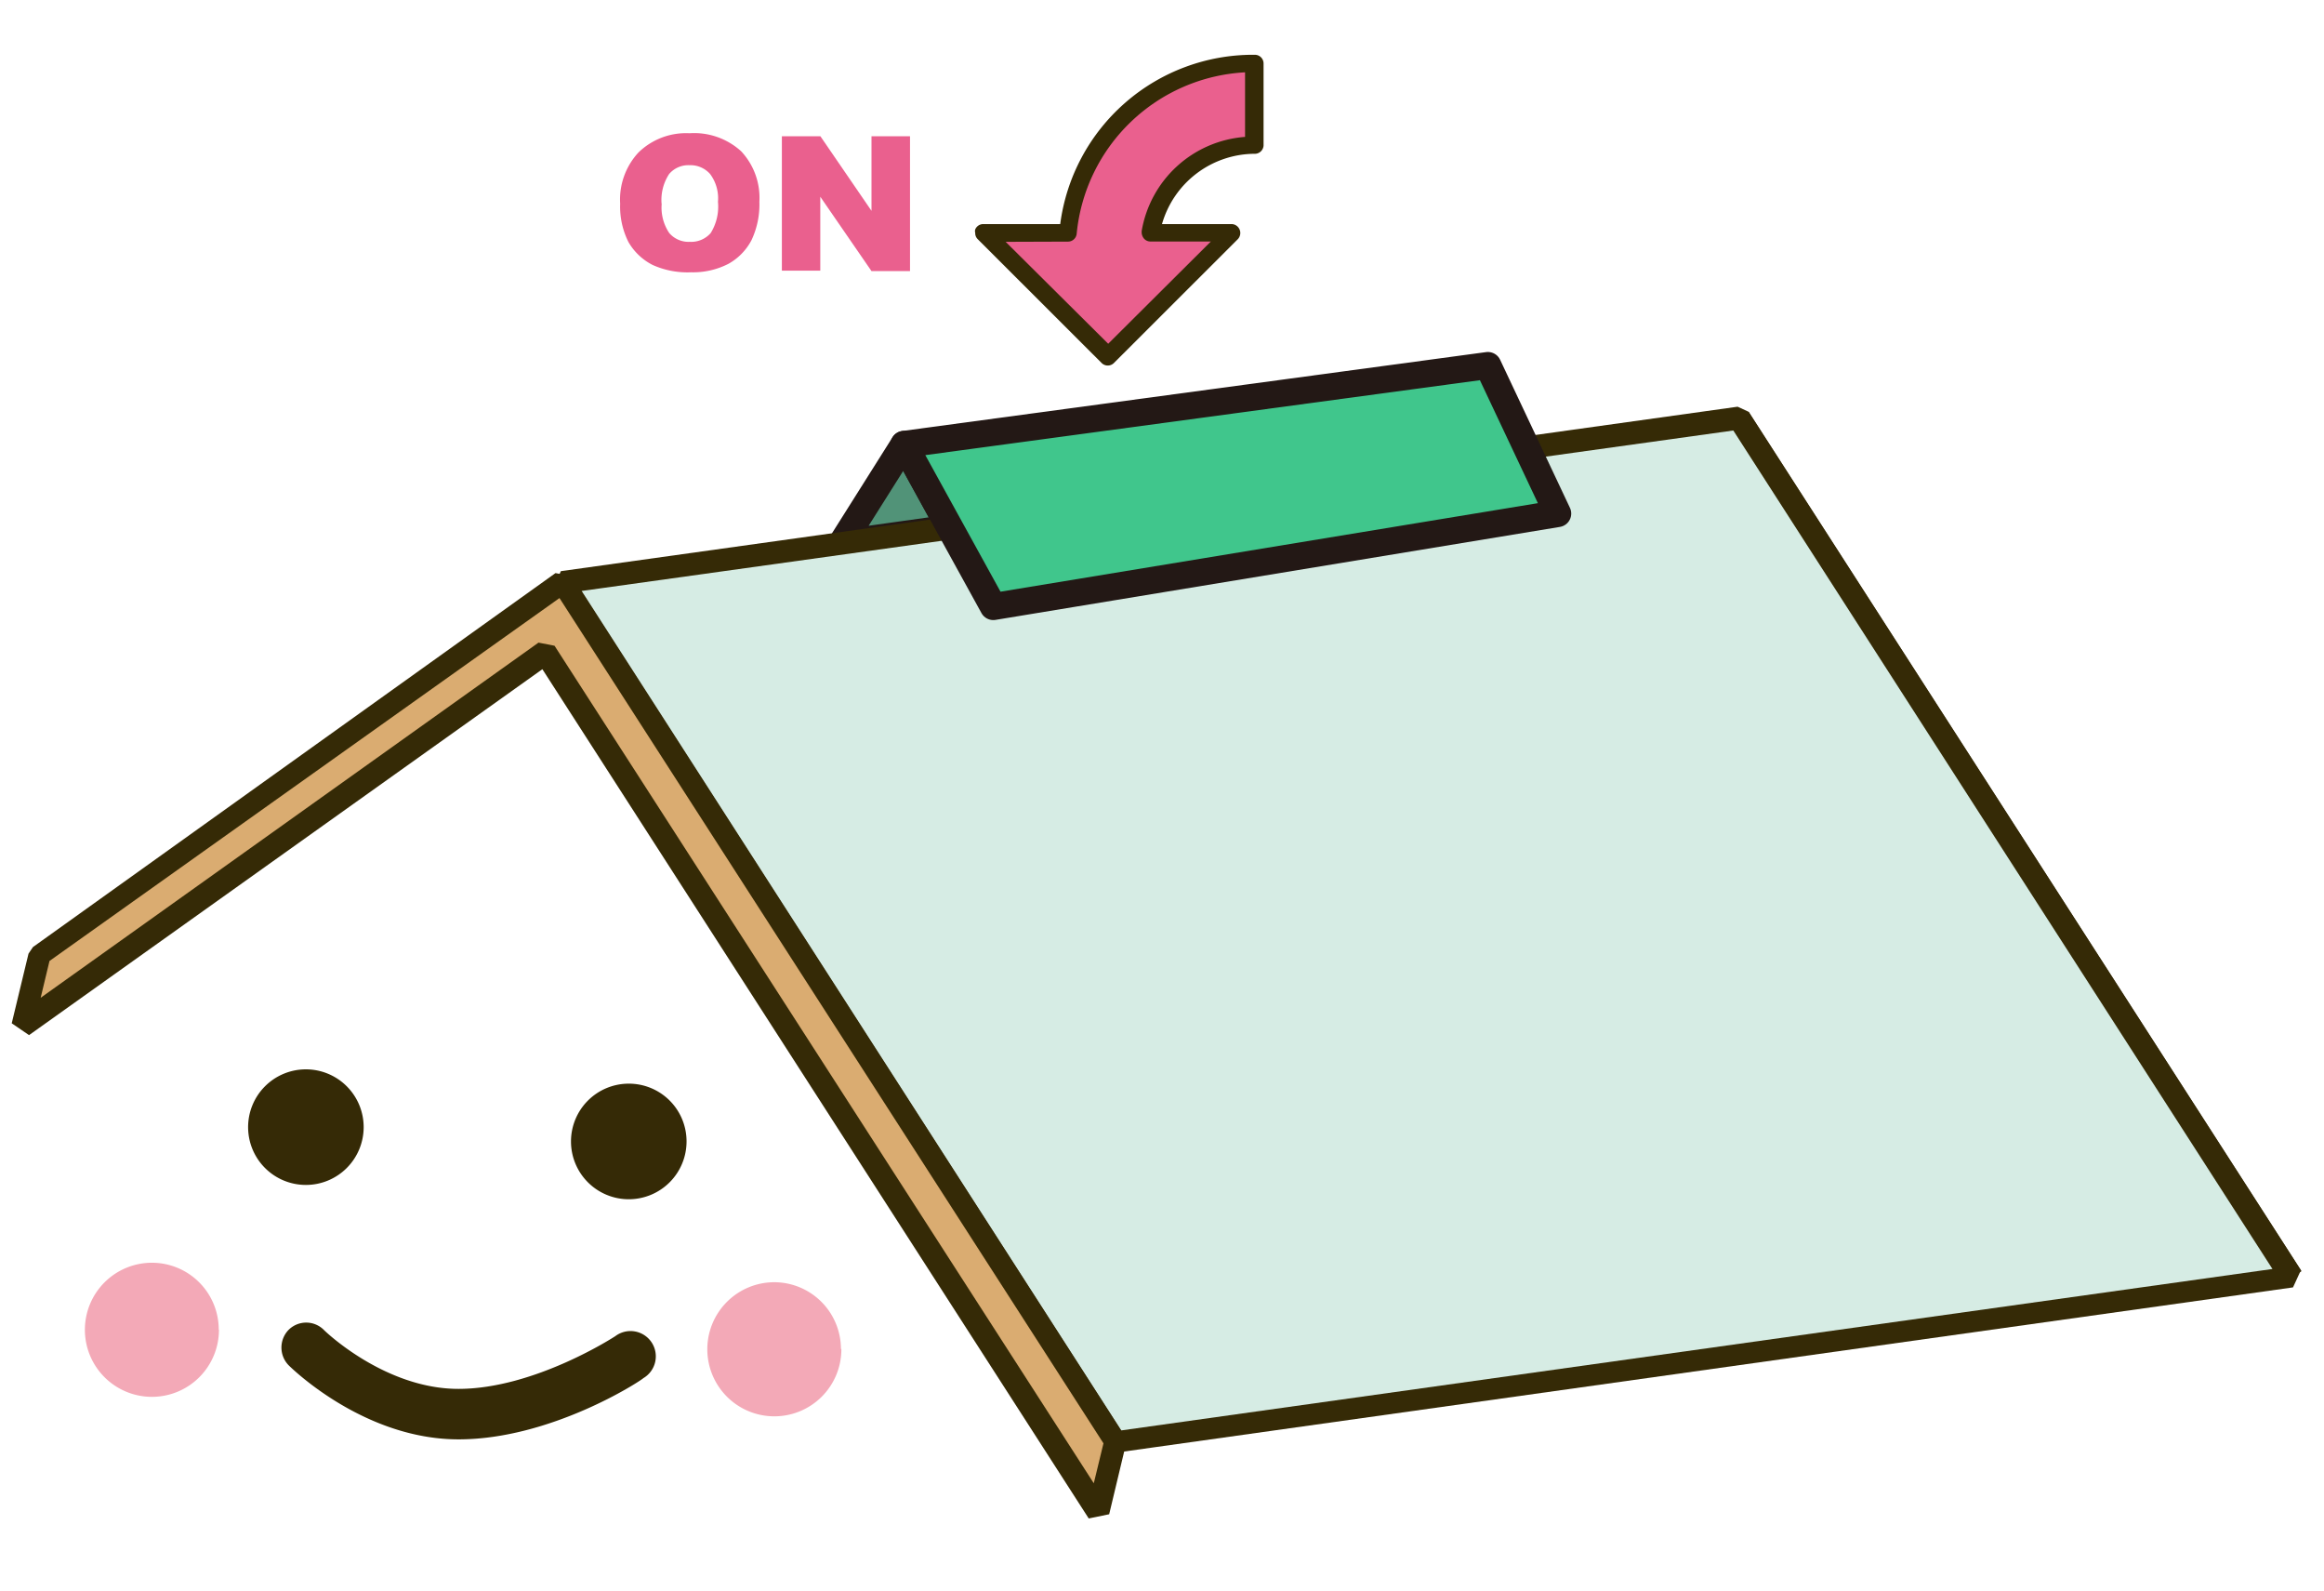
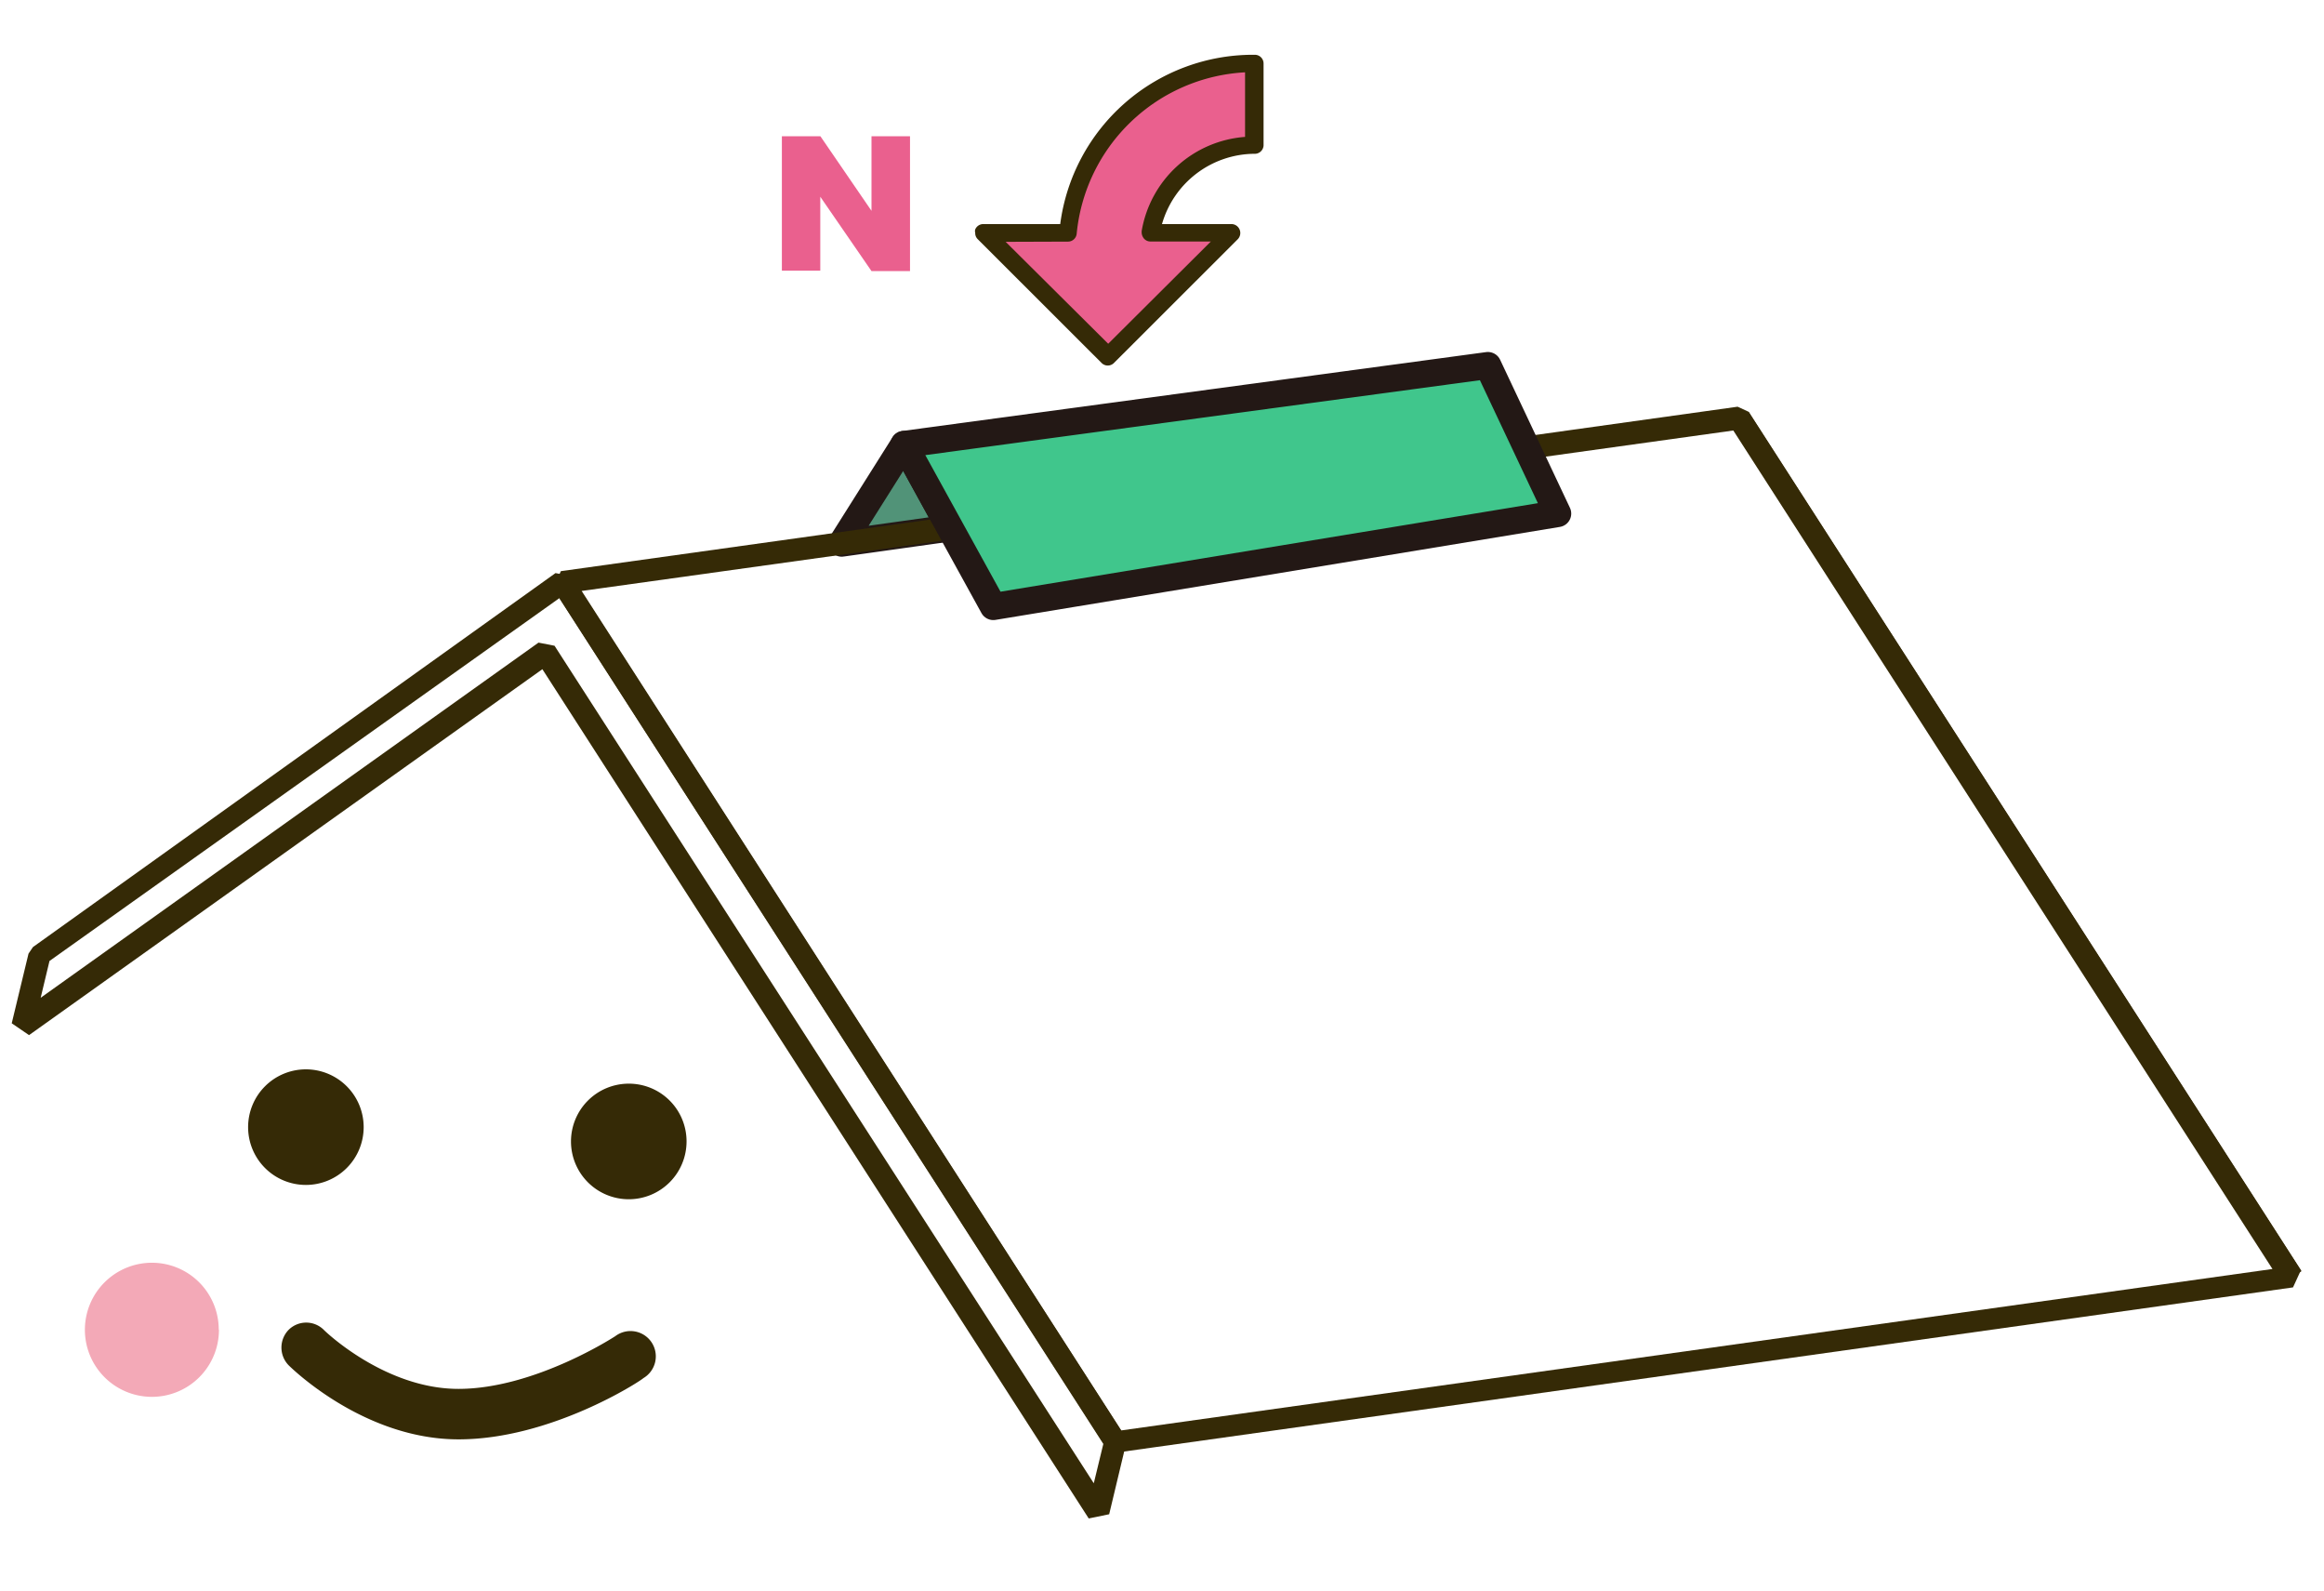
<svg xmlns="http://www.w3.org/2000/svg" viewBox="0 0 216 147.83">
  <defs>
    <style>.cls-1{fill:#519378;}.cls-1,.cls-7{stroke:#231815;stroke-linecap:round;stroke-linejoin:round;stroke-width:2.51px;}.cls-2{fill:#ea608e;}.cls-3{fill:#352a06;}.cls-4{fill:#d6ece4;}.cls-5{fill:#daac71;}.cls-6{fill:#f3a9b7;}.cls-7{fill:#40c68c;}.cls-8{fill:none;}</style>
  </defs>
  <title>ico-simulation-ventilation</title>
  <g id="レイヤー_2" data-name="レイヤー 2">
    <g id="レイヤー_1-2" data-name="レイヤー 1">
      <g id="レイヤー_1-2-2" data-name="レイヤー 1-2">
        <polygon class="cls-1" points="84.02 41.29 78.23 50.47 88.29 49.06 84.02 41.29" />
        <path class="cls-2" d="M116.55,13.5V5.9A17.39,17.39,0,0,0,99.26,21.65h-7.8L103,33.15l11.53-11.5h-7.57A9.76,9.76,0,0,1,116.55,13.5Z" />
        <path class="cls-3" d="M98.54,20.82H91.39a.81.81,0,0,0-.75.5.55.55,0,0,0,0,.31.78.78,0,0,0,.23.59l11.52,11.51a.81.81,0,0,0,1.14,0h0l11.52-11.51a.83.83,0,0,0-.57-1.4H108a9,9,0,0,1,8.57-6.53.82.82,0,0,0,.87-.77V5.9a.81.81,0,0,0-.81-.81h-.07A18.08,18.08,0,0,0,98.54,20.82Zm.72,1.63a.81.81,0,0,0,.81-.73,16.62,16.62,0,0,1,15.65-15v6a10.54,10.54,0,0,0-9.61,8.75v.15a.94.94,0,0,0,.2.53.79.79,0,0,0,.61.29h5.62L103,31.94l-9.53-9.47Z" />
-         <path class="cls-2" d="M57.64,18.93a6.42,6.42,0,0,1,1.7-4.76,6.33,6.33,0,0,1,4.74-1.79,6.49,6.49,0,0,1,4.81,1.68,6.33,6.33,0,0,1,1.69,4.69,7.78,7.78,0,0,1-.74,3.58,5.38,5.38,0,0,1-2.13,2.18,7.19,7.19,0,0,1-3.47.79,7.89,7.89,0,0,1-3.58-.68,5.44,5.44,0,0,1-2.25-2.13A7.34,7.34,0,0,1,57.64,18.93Zm3.86,0a4.23,4.23,0,0,0,.7,2.72,2.37,2.37,0,0,0,1.92.82,2.41,2.41,0,0,0,1.93-.81,4.65,4.65,0,0,0,.68-2.91A3.77,3.77,0,0,0,66,16.17a2.43,2.43,0,0,0-1.93-.82,2.34,2.34,0,0,0-1.88.82,4.39,4.39,0,0,0-.7,2.77Z" />
        <path class="cls-2" d="M72.67,12.66h3.58L81,19.59V12.66h3.58V25.19H81l-4.76-6.91v6.87H72.67Z" />
-         <polygon class="cls-4" points="161.6 38.83 213 118.67 103.64 133.93 52.27 54.09 161.6 38.83" />
        <path class="cls-3" d="M52.13,53.07l-.74,1.59,51.38,79.85,1,.46,109.35-15.35.73-1.59L162.5,38.25l-1-.46ZM161.1,40l50.11,77.91-107,15L54.06,54.91Z" />
-         <polygon class="cls-5" points="102.07 140.45 50.7 60.6 2.09 95.32 3.67 88.8 52.27 54.09 103.64 133.93 102.07 140.45" />
        <path class="cls-3" d="M3.06,88l-.41.61L1.09,95.08l1.61,1.1,47.71-34c1.16,1.79,50.78,78.91,50.78,78.91l1.9-.39,1.56-6.52-.15-.8L53.11,53.53l-1.48-.28ZM52,55.57l50.56,78.54c-.11.47-.49,2-.9,3.71L51.54,60l-1.49-.29-46.27,33c.39-1.67.73-3,.82-3.42Z" />
        <rect class="cls-3" x="186.31" y="31.28" width="2.08" height="94.95" transform="translate(-12.82 113.9) rotate(-32.76)" />
        <path class="cls-3" d="M33.8,104.73a5.37,5.37,0,1,1-5.37-5.37A5.37,5.37,0,0,1,33.8,104.73Z" />
        <path class="cls-3" d="M63.81,106.05a5.37,5.37,0,1,1-5.37-5.36,5.36,5.36,0,0,1,5.37,5.36Z" />
        <path class="cls-3" d="M26.84,123.55a2.36,2.36,0,0,0,0,3.32c.29.28,7,6.87,15.78,6.87,8.56,0,16.84-5.37,17.18-5.69a2.35,2.35,0,1,0-2.61-3.9h0s-7.48,4.9-14.58,4.9c-6.84,0-12.42-5.37-12.53-5.5A2.32,2.32,0,0,0,26.84,123.55Z" />
        <path class="cls-6" d="M20.35,123.55a6.23,6.23,0,1,1-6.23-6.22h0a6.21,6.21,0,0,1,6.21,6.21Z" />
-         <path class="cls-6" d="M78.2,125.34a6.23,6.23,0,1,1-6.25-6.2h0a6.21,6.21,0,0,1,6.21,6.2Z" />
        <polygon class="cls-7" points="84.02 41.29 138.29 33.96 144.78 47.72 92.32 56.36 84.02 41.29" />
      </g>
      <rect class="cls-8" width="216" height="147.83" />
    </g>
  </g>
</svg>